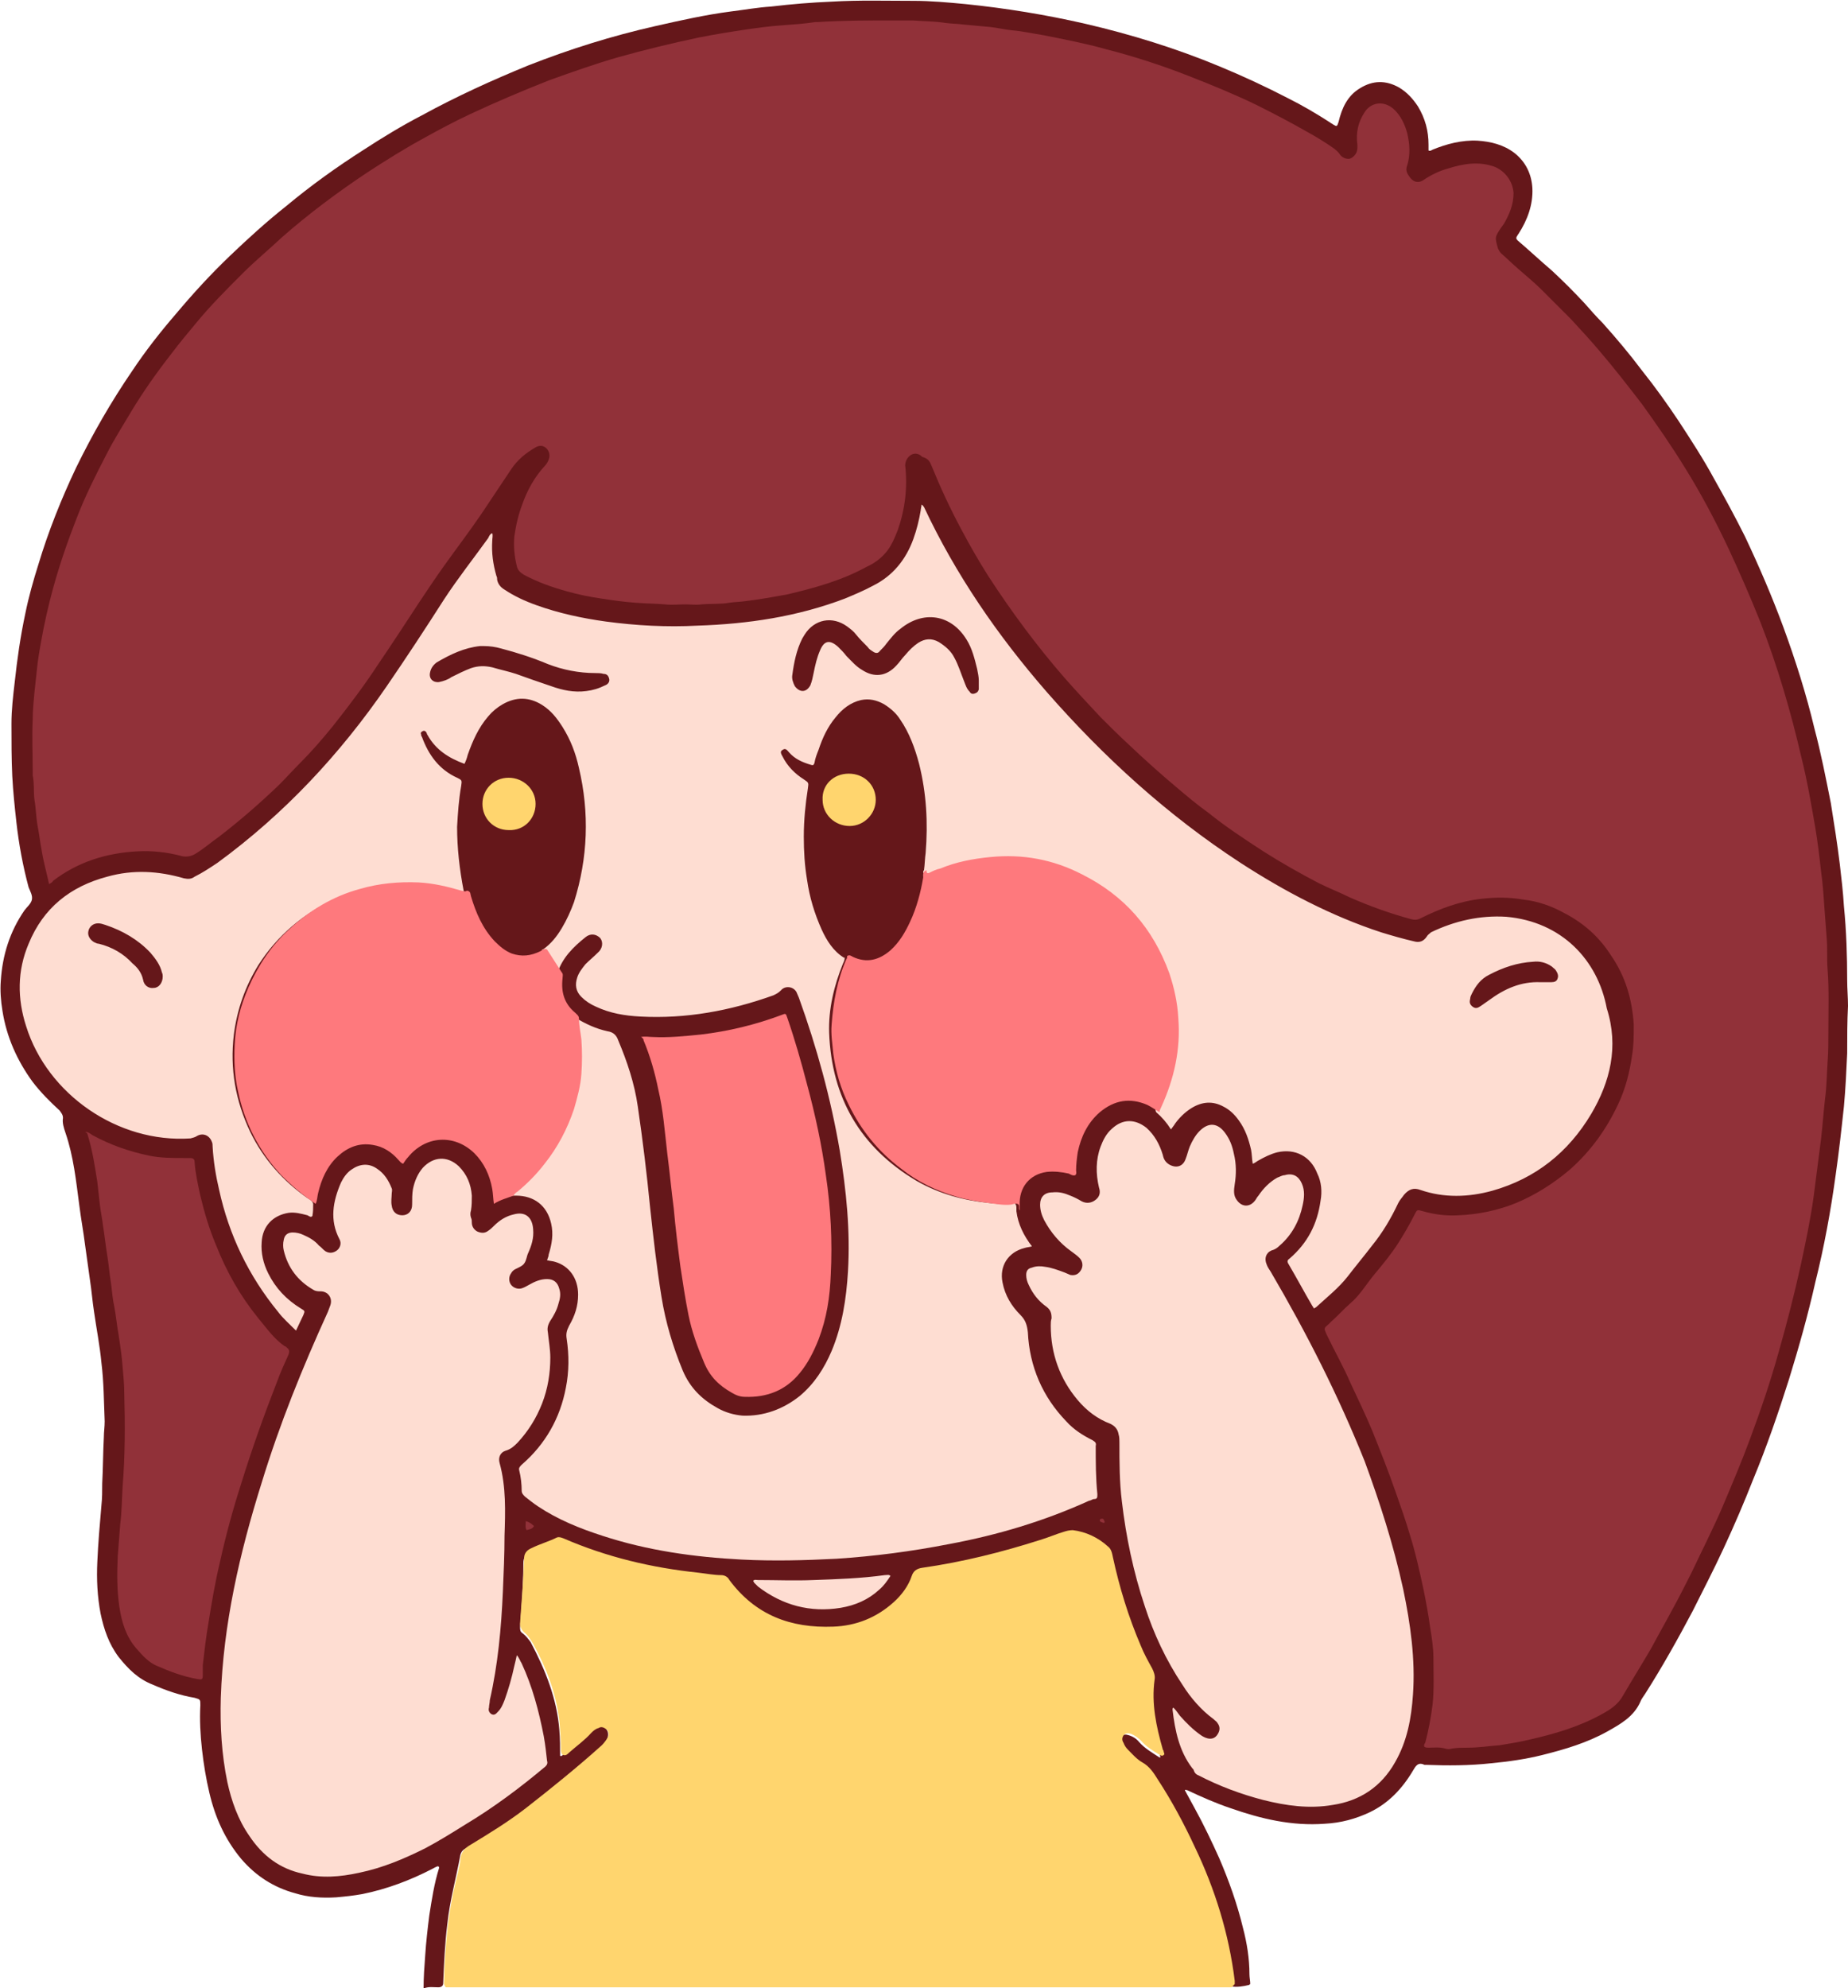
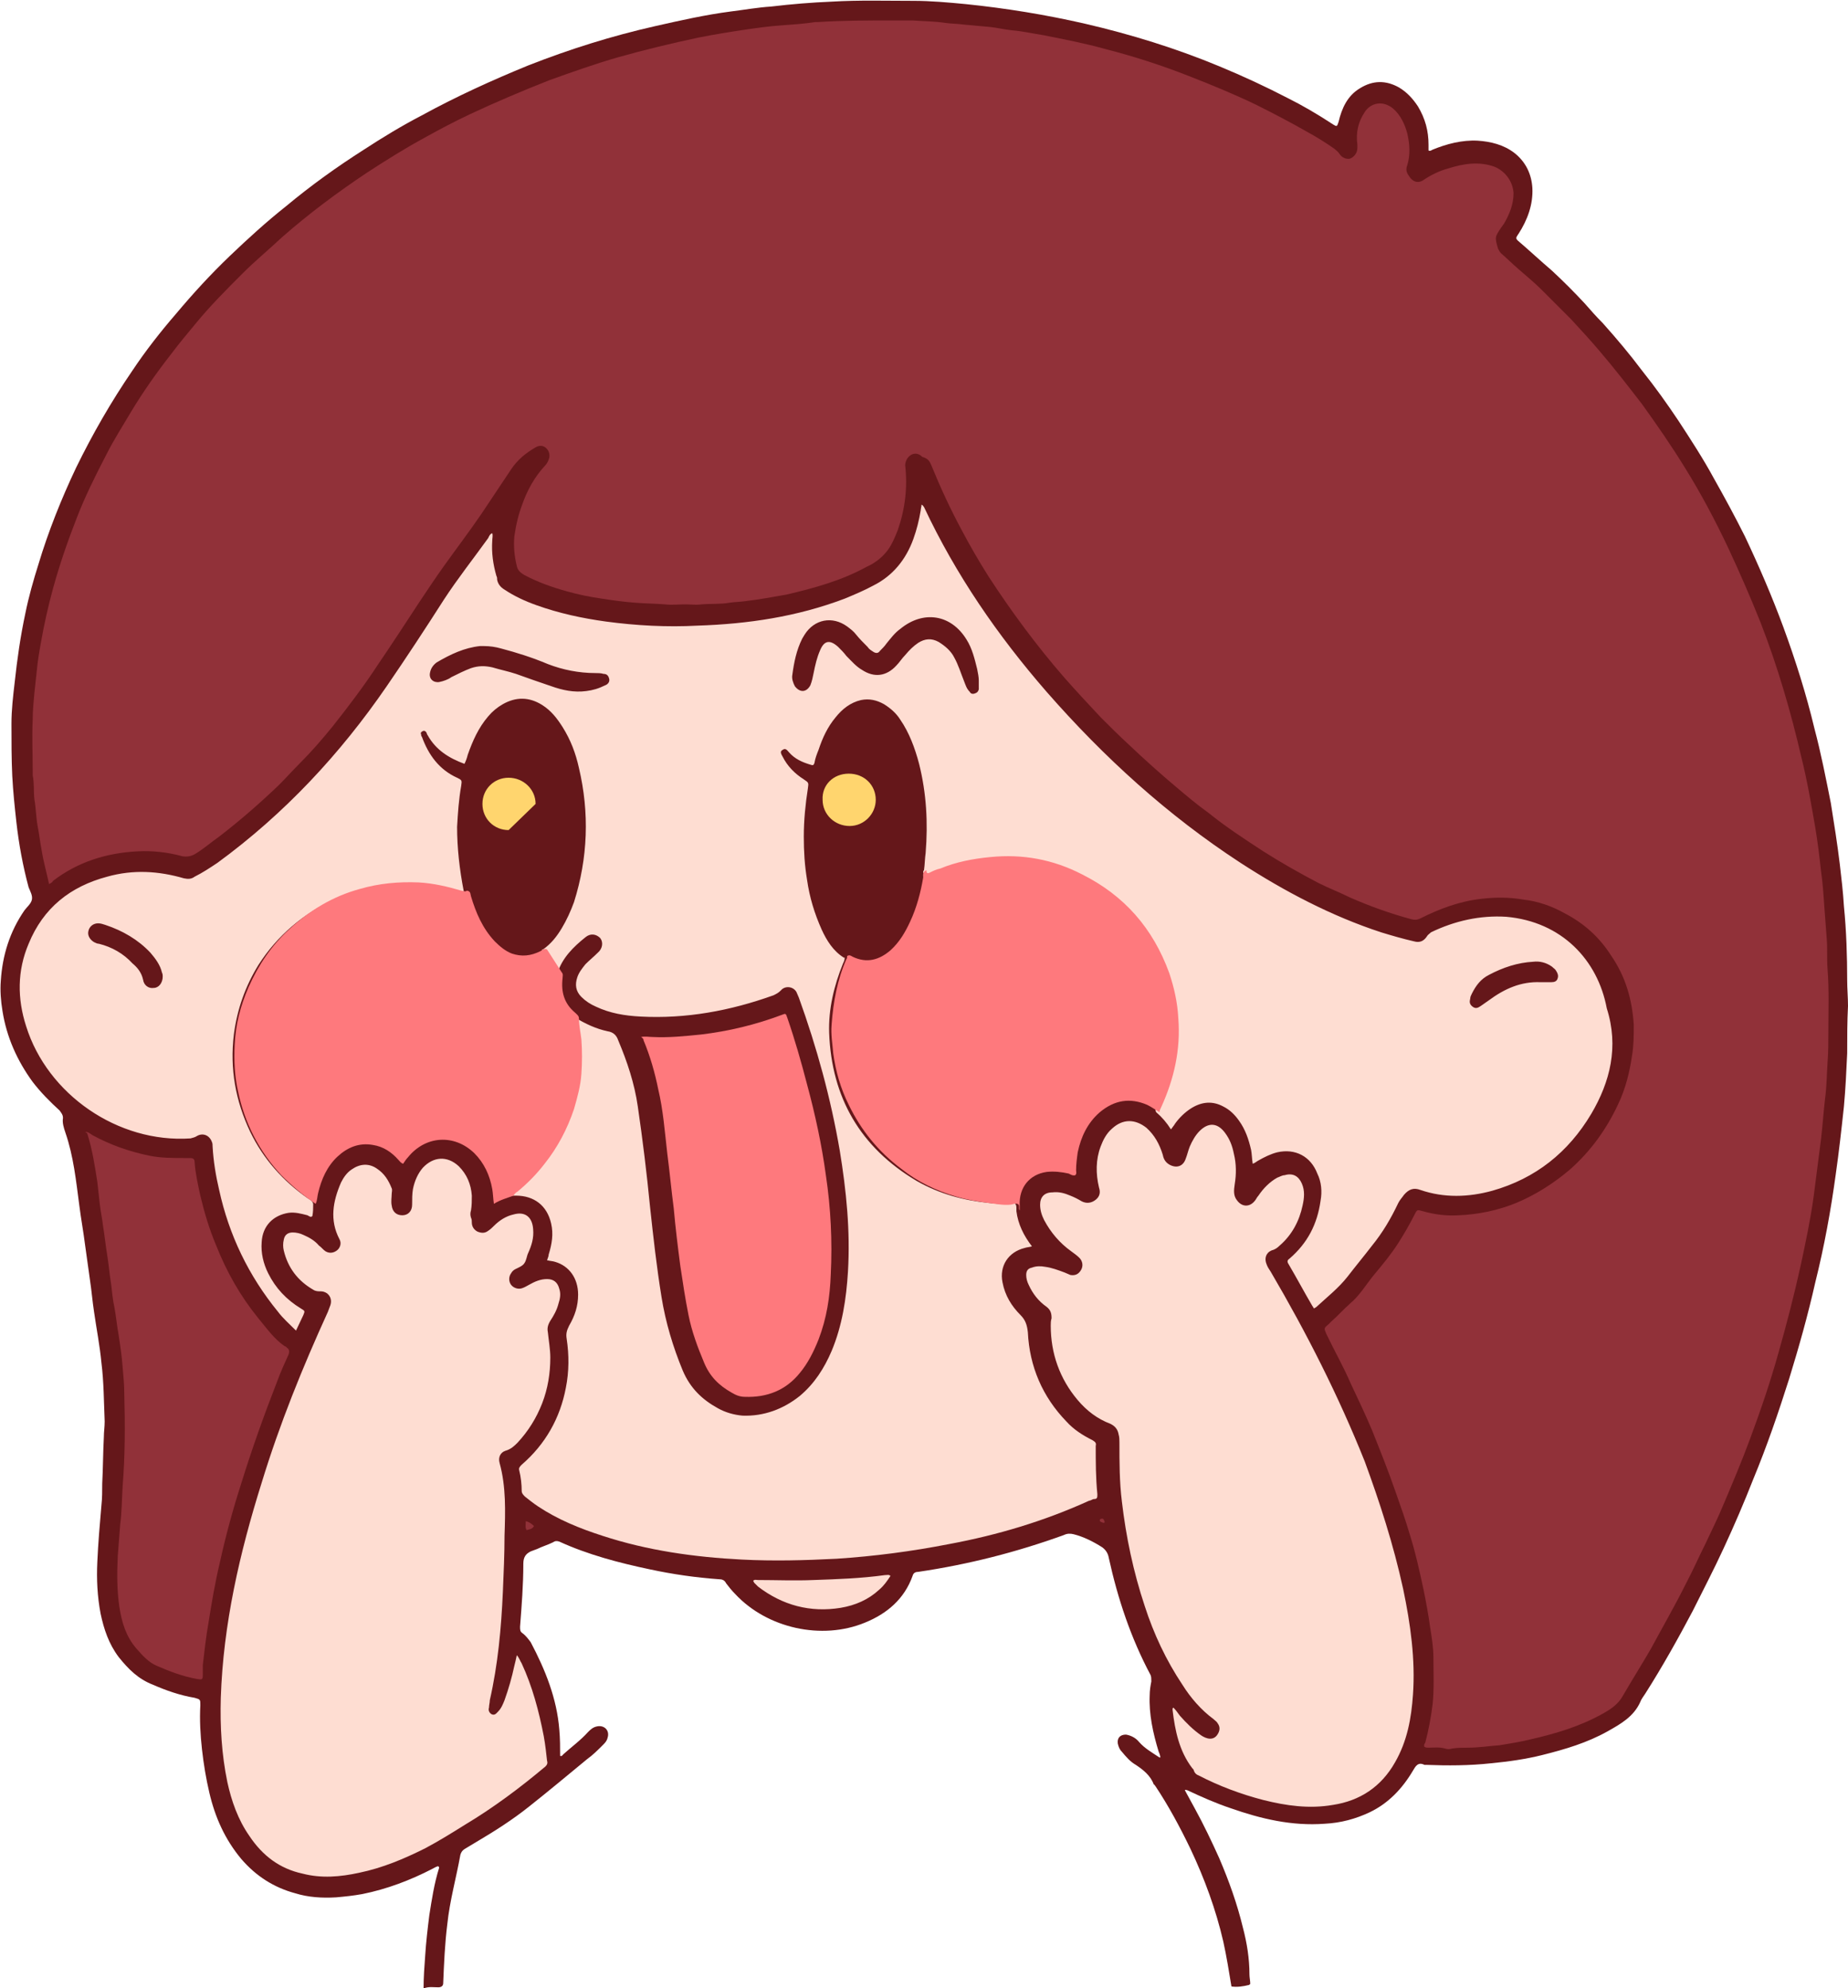
<svg xmlns="http://www.w3.org/2000/svg" height="243.1" preserveAspectRatio="xMidYMid meet" version="1.0" viewBox="14.5 12.1 226.0 243.1" width="226.0" zoomAndPan="magnify">
  <g>
    <g id="change1_1">
      <path d="M165.1,255c-0.3-1.8-0.6-3.7-1-5.5c-0.9-3.9-2.3-7.7-4-11.3c-1.3-2.7-2.7-5.3-4.3-7.7 c-0.1-0.1-0.1-0.2-0.2-0.2c-0.4-1.1-1.3-1.8-2.2-2.4c-0.7-0.4-1.2-1-1.7-1.6c-0.3-0.3-0.4-0.6-0.5-1c-0.1-0.7,0.3-1.1,1-1.1 c0.6,0.1,1.2,0.4,1.6,0.9c0.7,0.8,1.6,1.3,2.5,1.9c0,0,0.1,0,0.1,0c0-0.2-0.1-0.5-0.2-0.7c-0.7-2.3-1.2-4.6-1.1-6.9 c0-0.6,0.1-1.2,0.2-1.7c0-0.3,0-0.6-0.1-0.8c-2.4-4.5-4-9.3-5.1-14.3c-0.1-0.6-0.4-1-0.8-1.3c-1.1-0.7-2.3-1.3-3.5-1.6 c-0.4-0.1-0.8-0.1-1.2,0.1c-5.8,2.1-11.7,3.6-17.8,4.5c-0.3,0-0.6,0.1-0.7,0.5c-1,2.8-3.1,4.6-5.8,5.7c-5.3,2.2-12,0.7-15.9-3.5 c-0.4-0.4-0.8-0.9-1.1-1.3c-0.2-0.4-0.5-0.5-0.9-0.5c-2.8-0.2-5.6-0.6-8.4-1.2c-3.8-0.8-7.6-1.8-11.1-3.4c-0.3-0.1-0.5-0.1-0.8,0.1 c-0.6,0.3-1.3,0.5-1.9,0.8c-0.3,0.1-0.5,0.2-0.8,0.3c-0.6,0.3-0.9,0.7-0.9,1.5c0,2.6-0.2,5.1-0.4,7.7c0,0.4,0,0.6,0.3,0.8 c0.4,0.3,0.7,0.7,1,1.1c1.8,3.4,3.2,6.9,3.5,10.7c0.1,1.1,0.1,2.2,0.1,3.2c0.2,0.1,0.3-0.1,0.4-0.2c1-0.9,2.1-1.7,3-2.7 c0.3-0.3,0.6-0.6,1.1-0.7c0.9-0.2,1.6,0.5,1.3,1.4c-0.1,0.4-0.3,0.6-0.6,0.9c-0.6,0.6-1.2,1.2-1.9,1.7c-2.3,1.9-4.7,3.9-7.1,5.8 c-2,1.6-4.2,3-6.4,4.3c-0.5,0.3-1,0.6-1.5,0.9c-0.3,0.2-0.4,0.4-0.5,0.7c-0.5,2.8-1.3,5.6-1.6,8.5c-0.3,2.4-0.4,4.8-0.5,7.2 c0,0.3-0.2,0.5-0.6,0.5c-0.6,0-1.1-0.1-1.7,0.1c0,0-0.1,0-0.1,0c0-1.3,0.1-2.7,0.2-4c0.1-1.6,0.3-3.3,0.5-4.9 c0.3-1.9,0.6-3.9,1.2-5.8c0-0.1,0-0.1-0.1-0.2c-0.2,0-0.5,0.2-0.7,0.3c-2.7,1.4-5.6,2.5-8.6,3.1c-1.1,0.2-2.1,0.3-3.2,0.4 c-1.7,0.1-3.4,0-5-0.5c-2.6-0.7-4.8-2.1-6.6-4.2c-2-2.4-3.2-5.1-3.9-8.1c-0.4-1.7-0.7-3.5-0.9-5.3c-0.2-1.8-0.3-3.6-0.2-5.4 c0-0.7,0-0.7-0.7-0.9c-1.8-0.3-3.5-0.9-5.1-1.6c-1.8-0.7-3-1.9-4.2-3.4c-1.2-1.6-1.8-3.4-2.2-5.3c-0.4-2.1-0.5-4.2-0.4-6.3 c0.1-2.3,0.3-4.6,0.5-6.9c0.1-0.9,0.1-1.8,0.1-2.7c0.1-1.9,0.1-3.8,0.2-5.7c0-0.6,0.1-1.2,0.1-1.9c-0.1-2.4-0.1-4.8-0.4-7.2 c-0.2-2.1-0.6-4.1-0.9-6.2c-0.2-1.3-0.3-2.6-0.5-3.9c-0.2-1.4-0.4-2.9-0.6-4.3c-0.2-1.6-0.5-3.2-0.7-4.8c-0.4-3-0.7-6-1.7-8.9 c-0.2-0.6-0.4-1.2-0.3-1.8c0-0.4-0.2-0.6-0.4-0.9c-1.2-1.1-2.3-2.2-3.3-3.5c-1.9-2.6-3.2-5.5-3.7-8.7c-0.2-1.2-0.3-2.5-0.2-3.7 c0.2-3.1,1.1-6,2.9-8.6c0.3-0.4,0.8-0.8,0.9-1.3c0.1-0.5-0.2-1-0.4-1.5c-0.7-2.6-1.2-5.3-1.5-8c-0.2-1.8-0.4-3.7-0.5-5.6 c-0.1-2.1-0.1-4.3-0.1-6.4c0-1.7,0.2-3.4,0.4-5.1c0.3-2.8,0.7-5.6,1.3-8.4c0.4-2,1-4.1,1.6-6c1.2-4,2.8-8,4.6-11.8 c2-4.1,4.3-8.1,6.9-11.9c1.6-2.4,3.4-4.7,5.3-6.9c2.1-2.5,4.2-4.8,6.6-7.1c2.2-2.1,4.5-4.2,6.9-6.1c3-2.5,6.2-4.8,9.5-6.9 c2.3-1.5,4.6-2.9,7.1-4.2c4.2-2.3,8.6-4.3,13-6.1c5.1-2,10.2-3.6,15.5-4.8c3.1-0.7,6.2-1.4,9.3-1.8c1.6-0.2,3.3-0.5,4.9-0.6 c2.5-0.3,5-0.5,7.4-0.6c3.3-0.2,6.7-0.1,10-0.1c2.1,0,4.3,0.2,6.4,0.4c4.9,0.5,9.8,1.3,14.6,2.4c5.6,1.3,11.1,3,16.4,5.2 c2.9,1.2,5.7,2.5,8.4,3.9c1.8,0.9,3.5,1.9,5.2,3c0.1,0.1,0.2,0.1,0.3,0.2c0.5,0.3,0.5,0.3,0.7-0.3c0.4-1.7,1.1-3.2,2.6-4.1 c1.6-1,3.2-1,4.8-0.1c1,0.6,1.7,1.4,2.3,2.3c0.9,1.5,1.3,3,1.3,4.7c0,0.2,0,0.4,0,0.6c0,0,0,0.1,0,0.1c0.2,0.1,0.3,0,0.5-0.1 c1.7-0.7,3.6-1.2,5.5-1.1c1.6,0.1,3.2,0.5,4.5,1.5c1.4,1.1,2.1,2.6,2.2,4.3c0.1,2-0.6,3.9-1.7,5.6c-0.1,0.1-0.1,0.2-0.2,0.3 c-0.1,0.2-0.1,0.3,0.1,0.5c1.4,1.2,2.8,2.5,4.2,3.7c1.4,1.3,2.7,2.6,4,4c0.7,0.8,1.4,1.6,2.2,2.4c1.7,1.9,3.3,3.8,4.8,5.8 c1.6,2,3.1,4.1,4.5,6.2c1.5,2.3,3,4.6,4.3,7c1.3,2.3,2.6,4.7,3.8,7.1c1.7,3.6,3.3,7.3,4.7,11.1c1.5,4.1,2.8,8.2,3.8,12.4 c0.8,3,1.4,6.1,2,9.1c0.4,2.5,0.8,5,1.1,7.5c0.2,1.7,0.4,3.4,0.5,5.1c0.3,3,0.4,6.1,0.4,9.1c0,1,0.1,2.1,0.1,3.1 c-0.1,1.9-0.1,3.8-0.1,5.8c-0.1,2.2-0.2,4.3-0.4,6.5c-0.3,2.8-0.6,5.5-1,8.3c-0.6,4.4-1.4,8.8-2.5,13.2c-0.9,4-2,7.9-3.2,11.8 c-1.3,4.1-2.7,8.2-4.4,12.3c-1.1,2.8-2.3,5.6-3.6,8.4c-1.2,2.6-2.5,5.1-3.8,7.7c-1.8,3.4-3.7,6.8-5.8,10.1c-0.2,0.3-0.5,0.7-0.6,1 c-0.8,1.8-2.4,2.7-4,3.6c-2.5,1.4-5.2,2.2-8,2.9c-2,0.5-4.1,0.8-6.2,1c-2.7,0.3-5.4,0.3-8,0.2c-0.1,0-0.2,0-0.2,0 c-0.8-0.4-1.1,0.2-1.4,0.7c-1.3,2.2-3,4-5.3,5.1c-1.7,0.8-3.5,1.3-5.5,1.4c-4,0.3-7.8-0.6-11.5-1.9c-1.8-0.6-3.6-1.4-5.3-2.2 c-0.1,0-0.2-0.1-0.3,0c0.4,0.7,0.8,1.5,1.2,2.2c1.1,2,2.1,4.1,3,6.1c1.2,2.8,2.2,5.6,2.9,8.5c0.5,1.9,0.8,3.8,0.8,5.7 c0,0.4,0.1,0.8,0.1,1.2c0,0-0.1,0-0.1,0.1C166.5,255,165.8,255.1,165.1,255z" fill="#65171A" />
    </g>
    <g id="change2_1">
      <path d="M186.1,206.4c0.9,4.3,1.5,8.6,1.2,12.9c-0.2,2.9-0.7,5.7-2.2,8.3c-1.7,3-4.3,4.7-7.6,5.2 c-2.9,0.5-5.7,0.1-8.5-0.6c-2.7-0.7-5.4-1.7-7.9-3c-0.3-0.1-0.5-0.3-0.6-0.6c0-0.1-0.1-0.2-0.2-0.3c-1.6-2.1-2.1-4.6-2.4-7.1 c0-0.1,0-0.1,0-0.2c0,0,0,0,0.1-0.1c0.3,0.3,0.5,0.6,0.8,1c0.8,0.9,1.6,1.7,2.6,2.4c0.3,0.2,0.7,0.4,1.1,0.4c0.5,0,0.8-0.3,1-0.7 c0.2-0.4,0.2-0.8-0.1-1.2c-0.1-0.2-0.3-0.3-0.5-0.5c-1.5-1.1-2.8-2.6-3.8-4.2c-2-3-3.5-6.2-4.6-9.6c-1.4-4.2-2.3-8.5-2.8-12.8 c-0.3-2.4-0.3-4.8-0.3-7.2c0-0.3,0-0.7-0.1-1c-0.1-0.6-0.4-1-1-1.3c-1.6-0.6-2.9-1.6-4-2.9c-2.2-2.6-3.3-5.7-3.3-9.1 c0-0.3,0-0.6,0.1-0.9c0-0.6-0.1-1-0.6-1.4c-1-0.7-1.7-1.6-2.2-2.7c-0.2-0.4-0.3-0.8-0.3-1.2c0-0.5,0.2-0.8,0.7-0.9 c0.5-0.2,1.1-0.2,1.6-0.1c0.8,0.1,1.6,0.4,2.4,0.7c0.2,0.1,0.5,0.2,0.7,0.3c0.6,0.1,1-0.1,1.3-0.6c0.3-0.5,0.2-1.1-0.2-1.5 c-0.3-0.3-0.6-0.5-1-0.8c-1.4-1-2.5-2.3-3.3-3.8c-0.3-0.6-0.5-1.2-0.5-1.9c0-0.9,0.5-1.5,1.5-1.5c0.8-0.1,1.5,0.1,2.2,0.4 c0.5,0.2,0.9,0.4,1.4,0.7c0.6,0.3,1.2,0.2,1.7-0.2c0.5-0.4,0.6-0.9,0.4-1.5c-0.4-1.7-0.4-3.4,0.2-5c0.3-0.8,0.7-1.6,1.4-2.2 c1.3-1.2,2.8-1.2,4.2-0.1c1,0.9,1.6,2,2,3.3c0.1,0.5,0.3,0.9,0.8,1.2c0.9,0.5,1.7,0.2,2-0.7c0.2-0.5,0.3-1,0.5-1.5 c0.3-0.7,0.7-1.4,1.2-1.9c1.1-1.1,2.2-1,3.1,0.2c0.6,0.8,0.9,1.6,1.1,2.6c0.3,1.2,0.3,2.5,0.1,3.7c-0.1,0.7-0.2,1.4,0.3,2 c0.6,0.8,1.5,0.8,2.1,0.1c0.2-0.2,0.3-0.5,0.5-0.7c0.6-0.9,1.4-1.7,2.3-2.2c0.3-0.1,0.6-0.3,0.9-0.3c1-0.3,1.7,0.1,2.1,1 c0.4,0.9,0.3,1.8,0.1,2.7c-0.4,1.9-1.3,3.6-2.8,4.9c-0.3,0.3-0.6,0.5-1,0.6c-0.7,0.3-0.9,1-0.6,1.7c0.1,0.3,0.3,0.6,0.5,0.9 c4.4,7.5,8.3,15.2,11.5,23.2C183.2,195.7,184.9,200.9,186.1,206.4z M122.7,204.7c-2.9,0.4-5.8,0.5-8.7,0.6c-2.3,0.1-4.6,0-6.8,0 c-0.2,0-0.4-0.1-0.6,0.1c0.1,0.1,0.1,0.2,0.1,0.2c0.2,0.2,0.3,0.3,0.5,0.5c3,2.3,6.4,3.2,10.1,2.6c1.8-0.3,3.4-1,4.7-2.2 c0.6-0.5,1-1.1,1.4-1.7C123.2,204.6,123,204.7,122.7,204.7z M81,224.4c-0.6-3.1-1.4-6.1-2.7-8.9c-0.2-0.3-0.3-0.7-0.6-1 c-0.1,0.5-0.2,0.9-0.3,1.3c-0.3,1.4-0.7,2.8-1.2,4.2c-0.2,0.5-0.4,1-0.8,1.4c-0.2,0.2-0.4,0.5-0.8,0.3c-0.3-0.2-0.4-0.5-0.3-0.8 c0-0.3,0.1-0.6,0.1-0.9c1-4.4,1.4-8.8,1.6-13.3c0.1-2.3,0.2-4.6,0.2-6.8c0.1-3,0.2-6-0.6-8.9c-0.2-0.7,0.1-1.3,0.7-1.5 c0.7-0.2,1.1-0.6,1.5-1c1.3-1.4,2.3-3,3-4.8c0.7-1.8,1-3.7,1-5.6c0-1-0.2-2.1-0.3-3.1c-0.1-0.5,0-0.9,0.3-1.4 c0.4-0.6,0.8-1.3,1-2.1c0.2-0.6,0.3-1.2,0.1-1.8c-0.2-0.8-0.7-1.2-1.5-1.2c-0.8,0-1.5,0.3-2.2,0.7c-0.2,0.1-0.5,0.3-0.8,0.4 c-0.5,0.2-1.1,0-1.4-0.4c-0.3-0.4-0.3-1,0-1.4c0.1-0.2,0.3-0.4,0.5-0.5c0.4-0.2,0.9-0.4,1.1-0.7c0.3-0.4,0.3-0.9,0.5-1.3 c0.4-0.9,0.7-1.8,0.6-2.9c-0.1-1.5-1-2.2-2.4-1.8c-0.9,0.2-1.7,0.7-2.4,1.4c-0.2,0.2-0.4,0.4-0.7,0.6c-0.4,0.3-0.8,0.3-1.3,0.1 c-0.4-0.2-0.7-0.6-0.7-1.1c0-0.2,0-0.4-0.1-0.6c-0.1-0.3-0.1-0.6,0-0.9c0.1-0.6,0.1-1.2,0.1-1.8c-0.1-1.4-0.6-2.6-1.6-3.6 c-1.4-1.3-3.1-1.2-4.4,0.2c-0.6,0.7-1,1.6-1.2,2.6c-0.1,0.6-0.1,1.2-0.1,1.9c0,0.8-0.5,1.3-1.2,1.3c-0.7,0-1.2-0.4-1.3-1.2 c-0.1-0.5,0-1,0-1.4c0-0.2,0.1-0.5,0-0.7c-0.4-1-0.9-1.8-1.8-2.4c-1-0.7-2.1-0.6-3.1,0.1c-0.6,0.4-1,1-1.3,1.6 c-1,2.3-1.4,4.6-0.2,6.9c0.3,0.5,0.1,1.1-0.3,1.4c-0.4,0.3-0.9,0.4-1.4,0.1c-0.3-0.2-0.5-0.5-0.8-0.7c-0.5-0.6-1.2-1-1.9-1.3 c-0.4-0.2-0.9-0.3-1.3-0.3c-0.6,0-1,0.3-1.1,0.9c-0.1,0.4-0.1,0.9,0,1.3c0.5,2.1,1.7,3.7,3.6,4.8c0.3,0.2,0.6,0.2,0.9,0.2 c0.9,0,1.5,0.8,1.2,1.7c-0.1,0.3-0.2,0.5-0.3,0.8c-3.1,6.8-5.9,13.7-8.1,20.9c-2.7,8.6-4.7,17.3-5,26.3c-0.1,3.5,0.1,6.9,0.8,10.3 c0.5,2.3,1.3,4.6,2.7,6.6c1.6,2.4,3.7,4,6.5,4.6c2.3,0.6,4.6,0.4,6.9-0.1c2.9-0.6,5.5-1.7,8.1-3c1.7-0.9,3.3-1.9,4.9-2.9 c3.5-2.1,6.7-4.5,9.8-7.1c0.2-0.2,0.3-0.4,0.2-0.7C81.3,226.5,81.2,225.5,81,224.4z M209.1,148.3c-2.8,4.7-6.8,7.9-12.1,9.4 c-2.9,0.8-5.9,0.9-8.8-0.1c-0.8-0.3-1.4-0.1-2,0.6c-0.2,0.3-0.5,0.6-0.7,1c-0.9,1.9-1.9,3.6-3.2,5.2c-1,1.3-2,2.5-3,3.8 c-1.1,1.4-2.5,2.5-3.8,3.7c-0.1,0.1-0.2,0.1-0.3,0.2c-0.1-0.1-0.1-0.2-0.2-0.3c-1-1.7-1.9-3.4-2.9-5.1c-0.2-0.3-0.2-0.5,0.1-0.7 c2.2-1.9,3.4-4.2,3.8-7.1c0.2-1.1,0.1-2.3-0.4-3.3c-0.8-2.1-2.7-3.1-4.9-2.6c-0.8,0.2-1.6,0.6-2.3,1c-0.2,0.1-0.4,0.3-0.7,0.4 c-0.1-0.6-0.1-1.2-0.2-1.7c-0.3-1.3-0.7-2.5-1.5-3.6c-0.5-0.7-1.1-1.3-1.9-1.7c-1.3-0.7-2.6-0.6-3.9,0.2c-0.8,0.5-1.5,1.2-2,1.9 c-0.1,0.2-0.3,0.4-0.5,0.7c-0.5-0.8-1.1-1.5-1.8-2.1c-0.2-0.3,0-0.6,0.2-0.9c1.3-2.9,2.1-5.9,2.1-9.1c-0.1-5.7-2-10.6-6.1-14.7 c-3.4-3.5-7.5-5.5-12.3-6.2c-3.8-0.5-7.5,0.1-11.1,1.5c-0.2,0.1-0.4,0.2-0.6,0.2c-0.3,0.1-0.6,0.1-0.7-0.1c0-0.1,0-0.2,0.1-0.3 c0.1-0.7,0.1-1.4,0.2-2.1c0.3-3.7,0.1-7.3-0.8-10.9c-0.5-1.9-1.2-3.8-2.3-5.4c-0.5-0.8-1.2-1.4-2-1.9c-0.9-0.5-1.8-0.7-2.8-0.5 c-1.3,0.3-2.3,1.1-3.1,2.1c-1,1.2-1.6,2.5-2.1,4c-0.2,0.5-0.4,1-0.5,1.6c-0.1,0.3-0.2,0.3-0.5,0.2c-1-0.3-1.9-0.7-2.6-1.5 c-0.2-0.2-0.4-0.6-0.8-0.3c-0.4,0.2-0.1,0.6,0,0.8c0.6,1.2,1.5,2.1,2.6,2.8c0.6,0.4,0.6,0.4,0.5,1.1c-0.3,1.9-0.5,3.9-0.5,5.9 c0,1.8,0.1,3.5,0.4,5.3c0.3,2.1,0.9,4.1,1.8,6.1c0.6,1.3,1.4,2.6,2.7,3.4c0,0,0.1,0,0.1,0c0,0.3-0.1,0.5-0.2,0.7 c-1.1,2.7-1.8,5.6-1.7,8.5c0.3,7.9,3.8,14,10.7,18.1c2.8,1.6,5.8,2.4,8.9,2.7c0.9,0.1,1.7,0.2,2.6,0c0.5-0.1,0.7,0.1,0.7,0.6 c0,0.1,0,0.2,0,0.4c0.2,1.6,0.9,3,1.9,4.3c-0.3,0.1-0.6,0.1-0.9,0.2c-2,0.5-3.1,2.2-2.7,4.2c0.3,1.6,1.1,2.9,2.2,4 c0.6,0.6,0.8,1.2,0.9,2.1c0.2,4.2,1.8,7.9,4.7,10.9c0.9,1,2,1.7,3.2,2.3c0.3,0.2,0.5,0.3,0.4,0.7c0,2,0,3.9,0.2,5.9 c0,0.4,0,0.6-0.4,0.6c-0.2,0-0.4,0.2-0.6,0.2c-5.5,2.5-11.2,4.2-17.1,5.3c-4.6,0.9-9.2,1.5-13.8,1.8c-3.9,0.2-7.7,0.3-11.6,0.1 c-5.8-0.3-11.5-1.1-17-2.9c-2.8-0.9-5.5-2-7.9-3.6c-0.6-0.4-1.1-0.8-1.6-1.2c-0.2-0.2-0.4-0.4-0.4-0.7c0-0.8-0.1-1.7-0.3-2.5 c-0.1-0.3,0.1-0.5,0.3-0.7c2.9-2.5,4.7-5.7,5.4-9.4c0.4-2,0.4-4,0.1-6c-0.1-0.6,0-1,0.3-1.6c0.7-1.2,1.1-2.4,1.1-3.8 c0-2-1.1-3.5-2.8-4c-0.3-0.1-0.6-0.1-1-0.2c0.1-0.3,0.2-0.5,0.2-0.7c0.4-1.3,0.6-2.5,0.3-3.8c-0.5-2.2-2.1-3.4-4.3-3.4 c-0.2,0-0.5,0-0.7,0c-0.1-0.4,0.2-0.6,0.5-0.8c2.1-1.8,3.8-3.8,5.1-6.2c1.3-2.3,2.1-4.8,2.4-7.5c0.3-2.1,0.2-4.3-0.2-6.4 c-0.1-0.3-0.2-0.6,0.1-0.9c0,0,0,0,0,0l0,0c1.3,0.8,2.6,1.4,4,1.7c0.7,0.1,1.1,0.5,1.3,1.1c1.1,2.6,2,5.3,2.4,8.1 c0.6,4.1,1.1,8.2,1.5,12.3c0.4,3.7,0.8,7.3,1.4,11c0.5,3.1,1.4,6.1,2.6,9c0.9,2.1,2.3,3.5,4.3,4.6c0.9,0.5,1.9,0.8,3,0.9 c2.6,0.1,5-0.8,7-2.4c1.8-1.5,3-3.4,3.9-5.5c1.3-3.1,1.8-6.4,2-9.7c0.3-5-0.2-9.9-1-14.8c-1.1-6.4-2.8-12.6-5-18.7 c-0.1-0.2-0.2-0.5-0.3-0.7c-0.4-0.7-1.4-0.8-1.9-0.2c-0.3,0.3-0.5,0.4-0.9,0.6c-5.3,1.9-10.7,2.9-16.3,2.6 c-1.9-0.1-3.7-0.4-5.4-1.2c-0.7-0.3-1.3-0.7-1.8-1.2c-0.7-0.7-0.8-1.5-0.5-2.4c0.2-0.6,0.6-1.1,1-1.6c0.5-0.5,1-0.9,1.5-1.4 c0.6-0.5,0.7-1.3,0.3-1.8c-0.5-0.5-1.2-0.6-1.8-0.1c-1.5,1.2-2.8,2.5-3.4,4.3c0,0,0,0,0,0c-0.2,0-0.3-0.1-0.3-0.2 c-0.5-0.8-1-1.5-1.5-2.3c-0.1-0.1-0.1-0.2-0.1-0.3c0,0,0.1,0,0.1,0c1-0.7,1.7-1.6,2.3-2.6c0.6-1,1.1-2.1,1.5-3.2 c1.7-5.4,1.9-10.9,0.6-16.4c-0.4-1.8-1-3.4-2-5c-0.7-1.1-1.4-2-2.5-2.7c-1.6-1-3.2-1-4.8-0.1c-0.7,0.4-1.3,0.9-1.8,1.5 c-1.2,1.4-1.9,3-2.5,4.7c-0.1,0.4-0.2,0.7-0.4,1.1c-1.9-0.7-3.5-1.7-4.5-3.5c-0.1-0.1-0.1-0.3-0.2-0.4c-0.1-0.1-0.2-0.2-0.4-0.1 c-0.2,0.1-0.3,0.2-0.2,0.4c0,0.1,0,0.2,0.1,0.3c0.8,2.2,2.1,4,4.3,5c0.6,0.3,0.6,0.3,0.5,1c-0.3,1.7-0.4,3.3-0.5,5 c0,2.6,0.3,5.2,0.8,7.8c0,0,0,0,0,0.1c-0.2,0.3-0.5,0.2-0.8,0.1c-1.4-0.4-2.9-0.7-4.4-0.9c-3.7-0.4-7.2,0.2-10.5,1.7 c-3.9,1.8-7.1,4.5-9.4,8.1c-1.6,2.6-2.6,5.4-3,8.5c-0.5,4.2,0.2,8.1,2,11.9c1.6,3.3,4,6,7,8.1c0.3,0.2,0.6,0.3,0.7,0.7 c0,0.5,0,1-0.1,1.5c-0.2,0.2-0.4,0-0.6-0.1c-0.8-0.2-1.5-0.4-2.3-0.3c-1.9,0.3-3.2,1.6-3.3,3.6c-0.1,1.3,0.2,2.6,0.8,3.8 c0.9,1.8,2.2,3.2,4,4.3c0.5,0.3,0.5,0.3,0.3,0.8c-0.3,0.6-0.6,1.3-0.9,1.9c-0.8-0.8-1.6-1.5-2.2-2.3c-3.6-4.4-6-9.4-7.2-14.9 c-0.4-1.7-0.7-3.5-0.8-5.3c0-0.2,0-0.4-0.1-0.6c-0.3-0.8-1.1-1.1-1.8-0.7c-0.3,0.2-0.5,0.2-0.8,0.3c-8.9,0.6-17.5-5.4-20.1-13.7 c-1.1-3.4-1.1-6.8,0.3-10.1c1.8-4.4,5.1-7,9.6-8.2c3.2-0.9,6.3-0.7,9.4,0.2c0.5,0.1,0.9,0.1,1.3-0.2c1-0.5,1.9-1.1,2.8-1.7 c8.2-6,15-13.3,20.7-21.6c2.4-3.5,4.7-7,7-10.6c1.7-2.6,3.6-5,5.4-7.5c0.1-0.2,0.2-0.5,0.5-0.6c0.1,0.3,0,0.6,0,0.9 c-0.1,1.5,0.1,2.9,0.5,4.3c0.1,0.2,0.1,0.3,0.1,0.5c0.1,0.5,0.4,0.9,0.9,1.2c1.2,0.8,2.5,1.4,3.9,1.9c2.8,1,5.6,1.6,8.5,2 c3.7,0.5,7.5,0.7,11.2,0.5c6.2-0.2,12.2-1.1,18-3.3c1.2-0.5,2.4-1,3.5-1.6c2.4-1.2,4-3.2,4.9-5.7c0.4-1.1,0.7-2.3,0.9-3.5 c0-0.2,0.1-0.5,0.1-0.7c0.2,0.1,0.2,0.2,0.3,0.3c3.9,8.3,9,15.7,15,22.6c7,8,14.8,15.1,23.7,20.9c5.4,3.5,11.1,6.5,17.2,8.5 c1.3,0.4,2.7,0.8,4,1.1c0.7,0.2,1.2,0,1.6-0.6c0.1-0.2,0.3-0.3,0.5-0.5c2.9-1.4,6-2.1,9.2-1.9c6.8,0.6,11.2,5.3,12.3,11.2 C212.5,140.1,211.4,144.4,209.1,148.3z M34.4,131.5c0-0.1,0-0.3-0.1-0.5c-0.2-0.9-0.8-1.7-1.4-2.4c-1.5-1.6-3.4-2.7-5.5-3.4 c-0.3-0.1-0.6-0.2-0.9-0.2c-0.6,0-1.1,0.4-1.2,1c-0.1,0.5,0.2,1,0.7,1.3c0.2,0.1,0.4,0.2,0.6,0.2c1.6,0.4,3,1.2,4.1,2.4 c0.6,0.5,1.1,1.1,1.3,2c0.1,0.7,0.7,1.1,1.3,1C33.9,132.9,34.4,132.3,34.4,131.5z M89,95.1c-0.1-0.4-0.3-0.6-0.7-0.6 c-0.3-0.1-0.7-0.1-1-0.1c-2,0-4-0.4-5.8-1.1c-1.9-0.8-3.8-1.4-5.7-1.9c-0.7-0.2-1.4-0.3-2.1-0.3c-0.2,0-0.3,0-0.5,0 c-1.9,0.2-3.6,1-5.3,2c-0.4,0.3-0.7,0.7-0.8,1.2c-0.2,0.8,0.4,1.3,1.1,1.2c0.5-0.1,1.1-0.3,1.5-0.6c0.8-0.4,1.6-0.8,2.4-1.1 c0.9-0.3,1.7-0.3,2.6-0.1c1,0.3,2,0.5,2.9,0.8c1.4,0.5,2.8,1,4.3,1.5c1.4,0.5,2.8,0.8,4.3,0.6c0.8-0.1,1.5-0.3,2.3-0.7 C88.8,95.8,89.1,95.5,89,95.1z M134.2,95.3c0-0.4-0.1-0.9-0.2-1.4c-0.3-1.2-0.6-2.5-1.3-3.6c-1.9-3.1-5.3-3.6-8.1-1.3 c-0.7,0.5-1.2,1.2-1.7,1.8c-0.2,0.3-0.5,0.6-0.8,0.9c-0.2,0.3-0.5,0.3-0.8,0.1c-0.3-0.2-0.5-0.3-0.7-0.6c-0.5-0.5-1-1-1.4-1.5 c-0.3-0.4-0.7-0.7-1.1-1c-1.8-1.3-4-0.9-5.2,1c-0.1,0.2-0.2,0.3-0.3,0.5c-0.7,1.4-1,2.9-1.2,4.4c-0.1,0.5,0.1,1,0.3,1.4 c0.6,0.8,1.4,0.8,1.9-0.1c0.2-0.5,0.3-1,0.4-1.5c0.2-1,0.4-1.9,0.8-2.8c0.5-1.2,1.2-1.3,2.2-0.4c0.4,0.4,0.7,0.7,1,1.1 c0.6,0.6,1.2,1.3,1.9,1.7c1.5,1,3,0.8,4.2-0.5c0.4-0.4,0.7-0.9,1.1-1.3c0.5-0.6,1-1.1,1.6-1.5c0.8-0.5,1.6-0.6,2.5-0.1 c0.8,0.5,1.5,1.1,1.9,1.9c0.5,0.9,0.8,1.9,1.2,2.9c0.2,0.5,0.3,0.9,0.7,1.3c0.1,0.2,0.3,0.3,0.6,0.2c0.3-0.1,0.4-0.2,0.5-0.5 C134.2,95.9,134.2,95.6,134.2,95.3z M204.8,130.8c-0.1-0.2-0.3-0.3-0.5-0.5c-0.7-0.5-1.5-0.7-2.3-0.6c-1.9,0.1-3.7,0.7-5.4,1.6 c-1,0.5-1.6,1.3-2.1,2.3c-0.1,0.2-0.2,0.4-0.2,0.6c-0.1,0.4-0.1,0.7,0.3,1c0.4,0.3,0.7,0.1,1-0.1c0.3-0.2,0.7-0.5,1-0.7 c1.9-1.4,3.9-2.3,6.3-2.2c0.4,0,0.9,0,1.3,0c0.4,0,0.7-0.1,0.8-0.5C205.1,131.4,205,131.1,204.8,130.8z" fill="#FEDDD2" />
    </g>
    <g id="change3_1">
      <path d="M20.5,120.2c-0.3-1.4-0.7-2.8-0.9-4.1c-0.2-1-0.3-2-0.5-3c-0.2-1.1-0.2-2.2-0.4-3.3c-0.1-1,0-1.9-0.2-2.9 c0-0.2,0-0.4,0-0.6c0-2.1-0.1-4.1,0-6.2c0-1.1,0.1-2.1,0.2-3.2c0.1-0.9,0.2-1.9,0.3-2.8c0.1-1.1,0.3-2.3,0.5-3.4 c0.4-2.3,0.9-4.5,1.5-6.7c0.8-2.9,1.8-5.8,2.9-8.6c1-2.6,2.3-5.2,3.6-7.7c0.9-1.8,2-3.5,3-5.2c1.5-2.5,3.2-4.9,5-7.2 c0.9-1.2,1.9-2.4,2.9-3.6c1.8-2.2,3.8-4.2,5.8-6.2c1.5-1.5,3.2-2.9,4.8-4.4c3.3-2.9,6.8-5.5,10.4-7.9c2.3-1.5,4.7-3,7.1-4.3 c1.8-1,3.5-1.9,5.4-2.8c3.2-1.5,6.5-2.9,9.8-4.2c2.8-1,5.6-2,8.4-2.8c3.2-0.9,6.5-1.7,9.8-2.4c2-0.4,3.9-0.7,5.9-1 c1.4-0.2,2.8-0.4,4.3-0.5c1.4-0.1,2.8-0.2,4.1-0.4c0.1,0,0.2,0,0.3,0c3.1-0.2,6.1-0.2,9.2-0.2c0.8,0,1.6,0,2.4,0 c1.3,0.1,2.7,0.1,4,0.3c0.7,0.1,1.5,0.1,2.2,0.2c1.1,0.1,2.2,0.2,3.3,0.3c0.9,0.1,1.7,0.3,2.6,0.4c1.3,0.1,2.6,0.4,3.9,0.6 c2.5,0.5,5.1,1,7.6,1.7c3.5,0.9,6.9,2,10.2,3.3c2.8,1.1,5.5,2.2,8.2,3.5c2.2,1.1,4.3,2.2,6.4,3.4c1.1,0.6,2.2,1.3,3.2,2 c0.2,0.2,0.4,0.3,0.6,0.6c0.3,0.5,0.9,0.7,1.3,0.6c0.5-0.2,0.9-0.7,0.9-1.3c0-0.1,0-0.3,0-0.4c-0.2-1.5,0.1-2.8,0.9-4 c0.7-1.1,2.2-1.5,3.5-0.4c0.9,0.8,1.4,1.9,1.7,3c0.3,1.3,0.4,2.6,0,3.9c-0.2,0.5-0.1,0.9,0.2,1.3c0.4,0.7,1.1,1,1.8,0.5 c0.9-0.6,1.9-1.1,3-1.4c1.9-0.6,3.8-0.9,5.7-0.2c1.2,0.5,2.2,1.7,2.3,3.2c0,1.4-0.5,2.6-1.2,3.8c-0.1,0.1-0.2,0.3-0.3,0.4 c-0.8,1.2-0.8,1.2-0.4,2.6c0.1,0.2,0.2,0.4,0.4,0.6c0.7,0.6,1.4,1.3,2.1,1.9c0.9,0.8,1.9,1.6,2.8,2.5c1.2,1.2,2.4,2.4,3.6,3.6 c1.2,1.3,2.4,2.6,3.5,3.9c1.8,2.1,3.5,4.3,5.2,6.5c1.8,2.5,3.6,5.1,5.2,7.7c2,3.2,3.8,6.6,5.4,10c1.4,3,2.7,6,3.9,9 c2.1,5.4,3.7,10.9,5,16.5c0.7,2.8,1.2,5.7,1.7,8.6c0.3,1.8,0.5,3.5,0.7,5.3c0.2,1.4,0.3,2.8,0.4,4.3c0.1,1.3,0.2,2.7,0.3,4 c0.1,1.2,0,2.4,0.1,3.7c0.2,2.5,0.1,5.1,0.1,7.6c0,1.3,0,2.5-0.1,3.8c-0.1,1.5-0.1,2.9-0.3,4.4c-0.2,1.7-0.3,3.3-0.5,5 c-0.3,2.3-0.6,4.6-0.9,7c-0.4,2.9-1,5.7-1.6,8.5c-0.8,3.6-1.7,7.1-2.7,10.6c-1,3.6-2.2,7.1-3.5,10.6c-1,2.7-2.1,5.3-3.2,7.9 c-0.7,1.7-1.5,3.3-2.3,5c-0.8,1.6-1.5,3.2-2.4,4.9c-1.3,2.6-2.8,5.2-4.2,7.8c-1.1,1.9-2.3,3.8-3.4,5.7c-0.6,1.1-1.5,1.7-2.6,2.3 c-2.7,1.5-5.7,2.4-8.8,3.1c-1.2,0.3-2.5,0.5-3.7,0.7c-1.3,0.1-2.6,0.3-3.9,0.3c-0.6,0-1.2,0-1.9,0.1c-0.3,0.1-0.6,0.1-0.9,0 c-0.7-0.2-1.3-0.1-2-0.1c-0.2,0-0.3,0-0.5-0.1c-0.1-0.2,0-0.4,0.1-0.5c0.4-1.5,0.7-3.1,0.9-4.7c0.2-1.9,0.1-3.8,0.1-5.7 c0-1.2-0.2-2.5-0.4-3.7c-0.2-1.5-0.5-3.1-0.8-4.6c-0.5-2.3-1-4.6-1.7-6.8c-0.5-1.7-1.1-3.4-1.7-5.1c-0.9-2.6-1.9-5.1-2.9-7.6 c-0.8-1.9-1.7-3.8-2.6-5.7c-0.9-2.1-2-4-3-6.1c-0.3-0.7-0.3-0.7,0.3-1.2c0.1-0.1,0.2-0.2,0.3-0.3c0.8-0.7,1.5-1.5,2.3-2.2 c1.2-1,2-2.4,3-3.6c1-1.2,2-2.4,2.9-3.8c0.7-1.1,1.4-2.3,2-3.5c0.3-0.6,0.3-0.6,1-0.4c1.4,0.4,2.9,0.6,4.4,0.5 c2.4-0.1,4.8-0.6,7-1.5c2.4-1,4.6-2.4,6.6-4.1c2.6-2.3,4.5-5,5.9-8c0.9-1.9,1.4-3.9,1.7-6c0.2-1.2,0.2-2.4,0.2-3.7 c-0.2-3.1-1-5.9-2.8-8.5c-1.4-2.2-3.3-3.9-5.6-5.1c-1.6-0.9-3.3-1.5-5.1-1.7c-1.7-0.3-3.4-0.3-5.1-0.1c-2.7,0.3-5.1,1.2-7.5,2.4 c-0.4,0.2-0.7,0.2-1.1,0.1c-2.6-0.7-5.1-1.6-7.6-2.7c-1.2-0.6-2.5-1.1-3.7-1.7c-2.3-1.2-4.6-2.5-6.8-3.9c-2.3-1.5-4.6-3-6.7-4.7 c-1.4-1-2.7-2.1-4-3.2c-1.9-1.6-3.8-3.3-5.7-5.1c-1.2-1.1-2.4-2.3-3.5-3.4c-1.5-1.6-2.9-3.1-4.4-4.8c-3.4-3.9-6.5-8.1-9.3-12.4 c-1.2-1.9-2.3-3.8-3.3-5.7c-1.4-2.6-2.6-5.2-3.7-7.9c-0.2-0.5-0.4-0.8-1-1c-0.1,0-0.2-0.1-0.3-0.2c-0.4-0.3-0.9-0.3-1.3,0 c-0.4,0.3-0.6,0.8-0.6,1.2c0.3,2.7,0,5.3-0.9,7.9c-0.4,1-0.8,2-1.5,2.8c-0.6,0.7-1.4,1.3-2.3,1.7c-3.1,1.7-6.4,2.6-9.8,3.4 c-1.7,0.3-3.3,0.6-5,0.8c-0.7,0.1-1.3,0.1-2,0.2c-1.1,0.2-2.2,0.1-3.4,0.2c-0.7,0.1-1.3,0-2,0c-0.8,0-1.7,0.1-2.5,0 c-1.2-0.1-2.4-0.1-3.6-0.2c-1.4-0.1-2.8-0.3-4.1-0.5c-1.4-0.2-2.9-0.5-4.3-0.9c-1.8-0.5-3.5-1.1-5.2-2c-0.5-0.3-0.8-0.6-0.9-1.1 c-0.3-1.2-0.4-2.4-0.3-3.6c0.2-1.4,0.5-2.7,1-4c0.6-1.7,1.5-3.3,2.7-4.6c0.2-0.2,0.4-0.5,0.5-0.8c0.2-0.5,0.1-1-0.3-1.4 c-0.3-0.3-0.8-0.4-1.3-0.1c-1.2,0.7-2.2,1.5-3,2.7c-1.2,1.8-2.4,3.6-3.6,5.4c-1.5,2.2-3.1,4.3-4.6,6.4c-1,1.4-2,2.9-3,4.4 c-1.7,2.6-3.4,5.2-5.1,7.7c-1.7,2.6-3.6,5.1-5.5,7.5c-1.3,1.6-2.6,3.1-4,4.5c-0.9,0.9-1.7,1.8-2.6,2.7c-2.3,2.2-4.7,4.3-7.3,6.3 c-1,0.7-1.9,1.5-2.9,2.1c-0.5,0.3-1,0.4-1.6,0.3c-1.8-0.5-3.7-0.7-5.5-0.6c-3.8,0.2-7.3,1.3-10.3,3.6 C20.9,120,20.7,120.1,20.5,120.2z M25.2,150.8c0.6,1.9,0.9,3.9,1.2,5.8c0.1,0.9,0.2,1.8,0.3,2.7c0.1,0.9,0.3,1.8,0.4,2.7 c0.2,1.2,0.3,2.3,0.5,3.5c0.2,1.2,0.3,2.5,0.5,3.7c0.1,0.9,0.2,1.9,0.4,2.8c0.2,1.1,0.3,2.2,0.5,3.3c0.2,1.3,0.4,2.6,0.5,4 c0.1,1.1,0.2,2.2,0.2,3.3c0.1,3.7,0.1,7.5-0.2,11.2c-0.1,1.6-0.1,3.2-0.3,4.7c-0.1,1.3-0.2,2.6-0.3,3.9c-0.1,2.1-0.1,4.2,0.2,6.2 c0.3,1.9,0.8,3.6,2.1,5.1c0.7,0.8,1.5,1.7,2.5,2.1c1.6,0.7,3.2,1.3,4.9,1.6c0.6,0.1,0.7,0.1,0.7-0.5c0-0.4,0-0.8,0-1.2 c0.2-1.7,0.4-3.5,0.7-5.2c0.4-2.5,0.8-4.9,1.4-7.4c0.7-3.2,1.6-6.5,2.6-9.6c1.3-4.2,2.8-8.4,4.4-12.5c0.4-1.1,0.9-2.2,1.4-3.3 c0.1-0.3,0.1-0.6-0.2-0.8c-0.1-0.1-0.2-0.2-0.3-0.2c-1.3-0.9-2.2-2.2-3.2-3.4c-2.2-2.7-3.9-5.7-5.2-9c-0.8-1.9-1.4-3.9-1.9-6 c-0.3-1.4-0.6-2.7-0.7-4.1c0-0.4-0.2-0.5-0.6-0.5c-0.2,0-0.4,0-0.6,0c-1.5,0-3,0-4.4-0.3c-2.4-0.5-4.7-1.3-6.9-2.5 c-0.3-0.2-0.5-0.4-0.9-0.4C25.1,150.6,25.2,150.7,25.2,150.8z M78.9,199.2c0.3-0.1,0.7-0.1,0.9-0.5c-0.3-0.3-0.6-0.5-1-0.6 C78.8,198.5,78.7,198.9,78.9,199.2z M149.3,197.8c-0.1,0-0.3,0-0.3,0.2c0,0.2,0.2,0.2,0.4,0.3c0.1,0,0.2,0,0.2-0.1 C149.5,198,149.5,197.8,149.3,197.8z" fill="#913139" />
    </g>
    <g id="change4_1">
-       <path d="M165.1,255.1c-32,0-64.1,0-96.1,0c-0.1-0.2-0.2-0.3-0.2-0.5c0.1-4.5,0.5-9,1.7-13.5 c0.1-0.6,0.3-1.1,0.3-1.7c0.1-0.8,0.5-1.3,1.2-1.7c2.3-1.4,4.6-2.8,6.8-4.5c3.2-2.5,6.3-5,9.3-7.7c0.3-0.3,0.6-0.7,0.8-1.1 c0.1-0.3,0-0.7-0.3-0.9c-0.3-0.2-0.6-0.3-0.9-0.1c-0.4,0.1-0.7,0.4-0.9,0.6c-0.8,0.9-1.8,1.6-2.7,2.4c-0.2,0.2-0.4,0.4-0.7,0.3 c-0.3-0.1-0.3-0.5-0.3-0.8c0-1.1-0.1-2.3-0.2-3.4c-0.4-3.4-1.6-6.5-3.2-9.4c-0.3-0.5-0.6-1-1.1-1.4c-0.3-0.3-0.5-0.6-0.5-1.1 c0.2-2.7,0.4-5.3,0.5-8c0-0.6,0.4-1,0.9-1.2c1-0.5,2.1-0.8,3.1-1.3c0.3-0.1,0.5,0,0.8,0.1c5.3,2.3,10.8,3.6,16.5,4.2 c0.9,0.1,1.9,0.3,2.8,0.3c0.4,0,0.8,0.2,1,0.6c3.2,4.3,7.5,5.9,12.7,5.7c2.8-0.1,5.3-1.1,7.4-3c1-0.9,1.8-2,2.2-3.2 c0.2-0.6,0.6-0.9,1.3-1c4.9-0.7,9.7-1.9,14.4-3.4c1-0.3,1.9-0.7,2.9-1c0.3-0.1,0.7-0.2,1.1-0.2c1.6,0.2,3.1,0.9,4.3,2 c0.4,0.3,0.5,0.8,0.6,1.3c0.8,3.7,1.9,7.3,3.4,10.8c0.4,1,0.9,1.9,1.4,2.8c0.2,0.4,0.4,0.9,0.3,1.4c-0.4,2.9,0.2,5.7,1,8.5 c0,0.1,0.1,0.1,0.1,0.2c0,0.2,0.2,0.4,0,0.5c-0.2,0.2-0.4,0-0.6-0.1c-0.8-0.5-1.5-0.9-2.1-1.6c-0.4-0.4-0.8-0.7-1.3-0.9 c-0.3-0.1-0.7-0.1-0.9,0.2c-0.2,0.3-0.2,0.6,0,0.9c0.1,0.3,0.3,0.6,0.5,0.8c0.6,0.6,1.1,1.2,1.8,1.6c0.9,0.5,1.4,1.3,1.9,2.1 c1.7,2.6,3.2,5.4,4.5,8.2c2.5,5.2,4.2,10.7,4.9,16.4c0,0.1,0,0.2,0,0.4C165.2,255,165.2,255.1,165.1,255.1z" fill="#FFD56E" />
-     </g>
+       </g>
    <g id="change4_2">
-       <path d="M80,110.4c0-1.8-1.5-3.2-3.3-3.2c-1.8,0-3.2,1.4-3.2,3.2c0,1.8,1.4,3.2,3.2,3.2 C78.6,113.7,80,112.2,80,110.4z" fill="#FFD56E" />
+       <path d="M80,110.4c0-1.8-1.5-3.2-3.3-3.2c-1.8,0-3.2,1.4-3.2,3.2c0,1.8,1.4,3.2,3.2,3.2 z" fill="#FFD56E" />
    </g>
    <g id="change4_3">
      <path d="M115.1,109.9c0,1.8,1.5,3.2,3.3,3.2c1.8,0,3.2-1.5,3.2-3.2c0-1.8-1.4-3.2-3.3-3.2 C116.4,106.7,115,108.1,115.1,109.9z" fill="#FFD56E" />
    </g>
    <g id="change5_1">
      <path d="M127.8,118.5c0,0.2,0,0.5,0.4,0.3c0.4-0.2,0.8-0.4,1.3-0.5c1.9-0.8,4-1.2,6.1-1.4c4-0.4,7.7,0.3,11.2,2.1 c5.2,2.6,8.7,6.6,10.7,12.1c0.6,1.8,1,3.6,1.1,5.5c0.3,3.8-0.5,7.4-2.1,10.9c-0.1,0.2-0.2,0.4-0.2,0.6c-0.5-0.3-0.9-0.6-1.5-0.9 c-2.1-0.9-4-0.6-5.8,0.9c-1.5,1.3-2.3,3-2.7,4.9c-0.1,0.7-0.2,1.5-0.2,2.2c0,0.2,0.1,0.4-0.1,0.6c-0.3,0.1-0.6-0.1-0.8-0.2 c-0.9-0.2-1.8-0.3-2.7-0.2c-2.1,0.3-3.4,1.9-3.3,4.1c0,0.2,0,0.4,0,0.6c-0.2-0.2,0.1-0.7-0.3-0.8c-0.3-0.1-0.6,0.1-0.8,0.1 c-0.9,0.1-1.8-0.1-2.7-0.2c-1.4-0.2-2.7-0.4-4-0.8c-2.4-0.7-4.7-1.8-6.7-3.4c-2.8-2.1-4.9-4.7-6.4-7.8c-1-2-1.6-4.1-1.9-6.3 c-0.1-1.2-0.3-2.3-0.2-3.5c0.2-2.8,0.7-5.5,1.8-8c0.1-0.1,0.1-0.3,0.1-0.4c0.3-0.2,0.5,0,0.7,0.1c1.7,0.8,3.2,0.4,4.6-0.8 c1.1-1,1.8-2.2,2.4-3.5c0.8-1.7,1.3-3.6,1.6-5.4C127.4,119.1,127.3,118.7,127.8,118.5z" fill="#FE797D" />
    </g>
    <g id="change5_2">
      <path d="M84.8,135.9c-1.3-1.1-1.7-2.5-1.5-4.2c0-0.2,0.1-0.5-0.1-0.7c-0.6-0.9-1.2-1.9-1.8-2.8 c-0.3-0.2-0.6,0.1-0.8,0.2c-1.2,0.6-2.3,0.7-3.5,0.3c-0.8-0.3-1.5-0.9-2.1-1.5c-1.5-1.6-2.3-3.5-2.9-5.5c-0.1-0.3,0-0.6-0.5-0.7 c-0.2,0.2-0.5,0-0.7,0c-1.7-0.5-3.4-0.9-5.2-1c-2.4-0.1-4.8,0.1-7.2,0.8c-3.3,0.9-6.1,2.6-8.6,4.9c-2.2,2-3.8,4.4-5,7.1 c-1,2.3-1.6,4.6-1.7,7.1c-0.1,1.9,0,3.8,0.4,5.6c0.8,3.9,2.6,7.4,5.3,10.3c1.3,1.3,2.7,2.5,4.2,3.5c0.2-0.4,0.2-0.9,0.3-1.3 c0.4-1.7,1.1-3.3,2.4-4.5c1.2-1.1,2.6-1.7,4.3-1.4c1.3,0.2,2.3,0.9,3.1,1.8c0.2,0.2,0.3,0.4,0.6,0.5c0.2-0.3,0.4-0.6,0.6-0.8 c2.1-2.6,5.6-2.9,8.1-0.5c1.2,1.2,1.9,2.7,2.2,4.4c0.1,0.6,0.1,1.1,0.2,1.8c0.8-0.5,1.6-0.7,2.4-1c0.1-0.2,0.3-0.4,0.5-0.5 c1.2-1,2.3-2.1,3.3-3.4c1.6-2,2.8-4.3,3.6-6.7c0.4-1.4,0.8-2.8,0.9-4.3c0.1-1.4,0.1-2.8,0-4.2c-0.1-0.9-0.3-1.7-0.3-2.6 C85.3,136.3,85,136.1,84.8,135.9z" fill="#FE797D" />
    </g>
    <g id="change5_3">
      <path d="M93.2,139.3c0.8,1.9,1.4,4,1.8,6c0.6,2.5,0.8,5.2,1.1,7.8c0.3,2.3,0.5,4.5,0.8,6.8c0.2,2.3,0.5,4.7,0.8,7 c0.3,2,0.6,4,1,6c0.4,2,1.1,3.9,1.9,5.8c0.7,1.7,1.8,2.8,3.4,3.7c0.5,0.3,1,0.5,1.6,0.5c2.7,0.1,5-0.8,6.7-2.9 c1-1.2,1.7-2.6,2.3-4.1c1-2.6,1.4-5.2,1.5-8c0.2-4,0-8.1-0.6-12.1c-0.5-3.7-1.3-7.4-2.3-11.1c-0.7-2.7-1.5-5.5-2.4-8.1 c-0.2-0.6-0.2-0.6-0.7-0.4c-3.2,1.2-6.5,2-9.9,2.4c-2,0.2-3.9,0.4-5.9,0.3c-0.4,0-0.9-0.1-1.4,0C93.2,139.1,93.2,139.2,93.2,139.3z" fill="#FE797D" />
    </g>
  </g>
</svg>